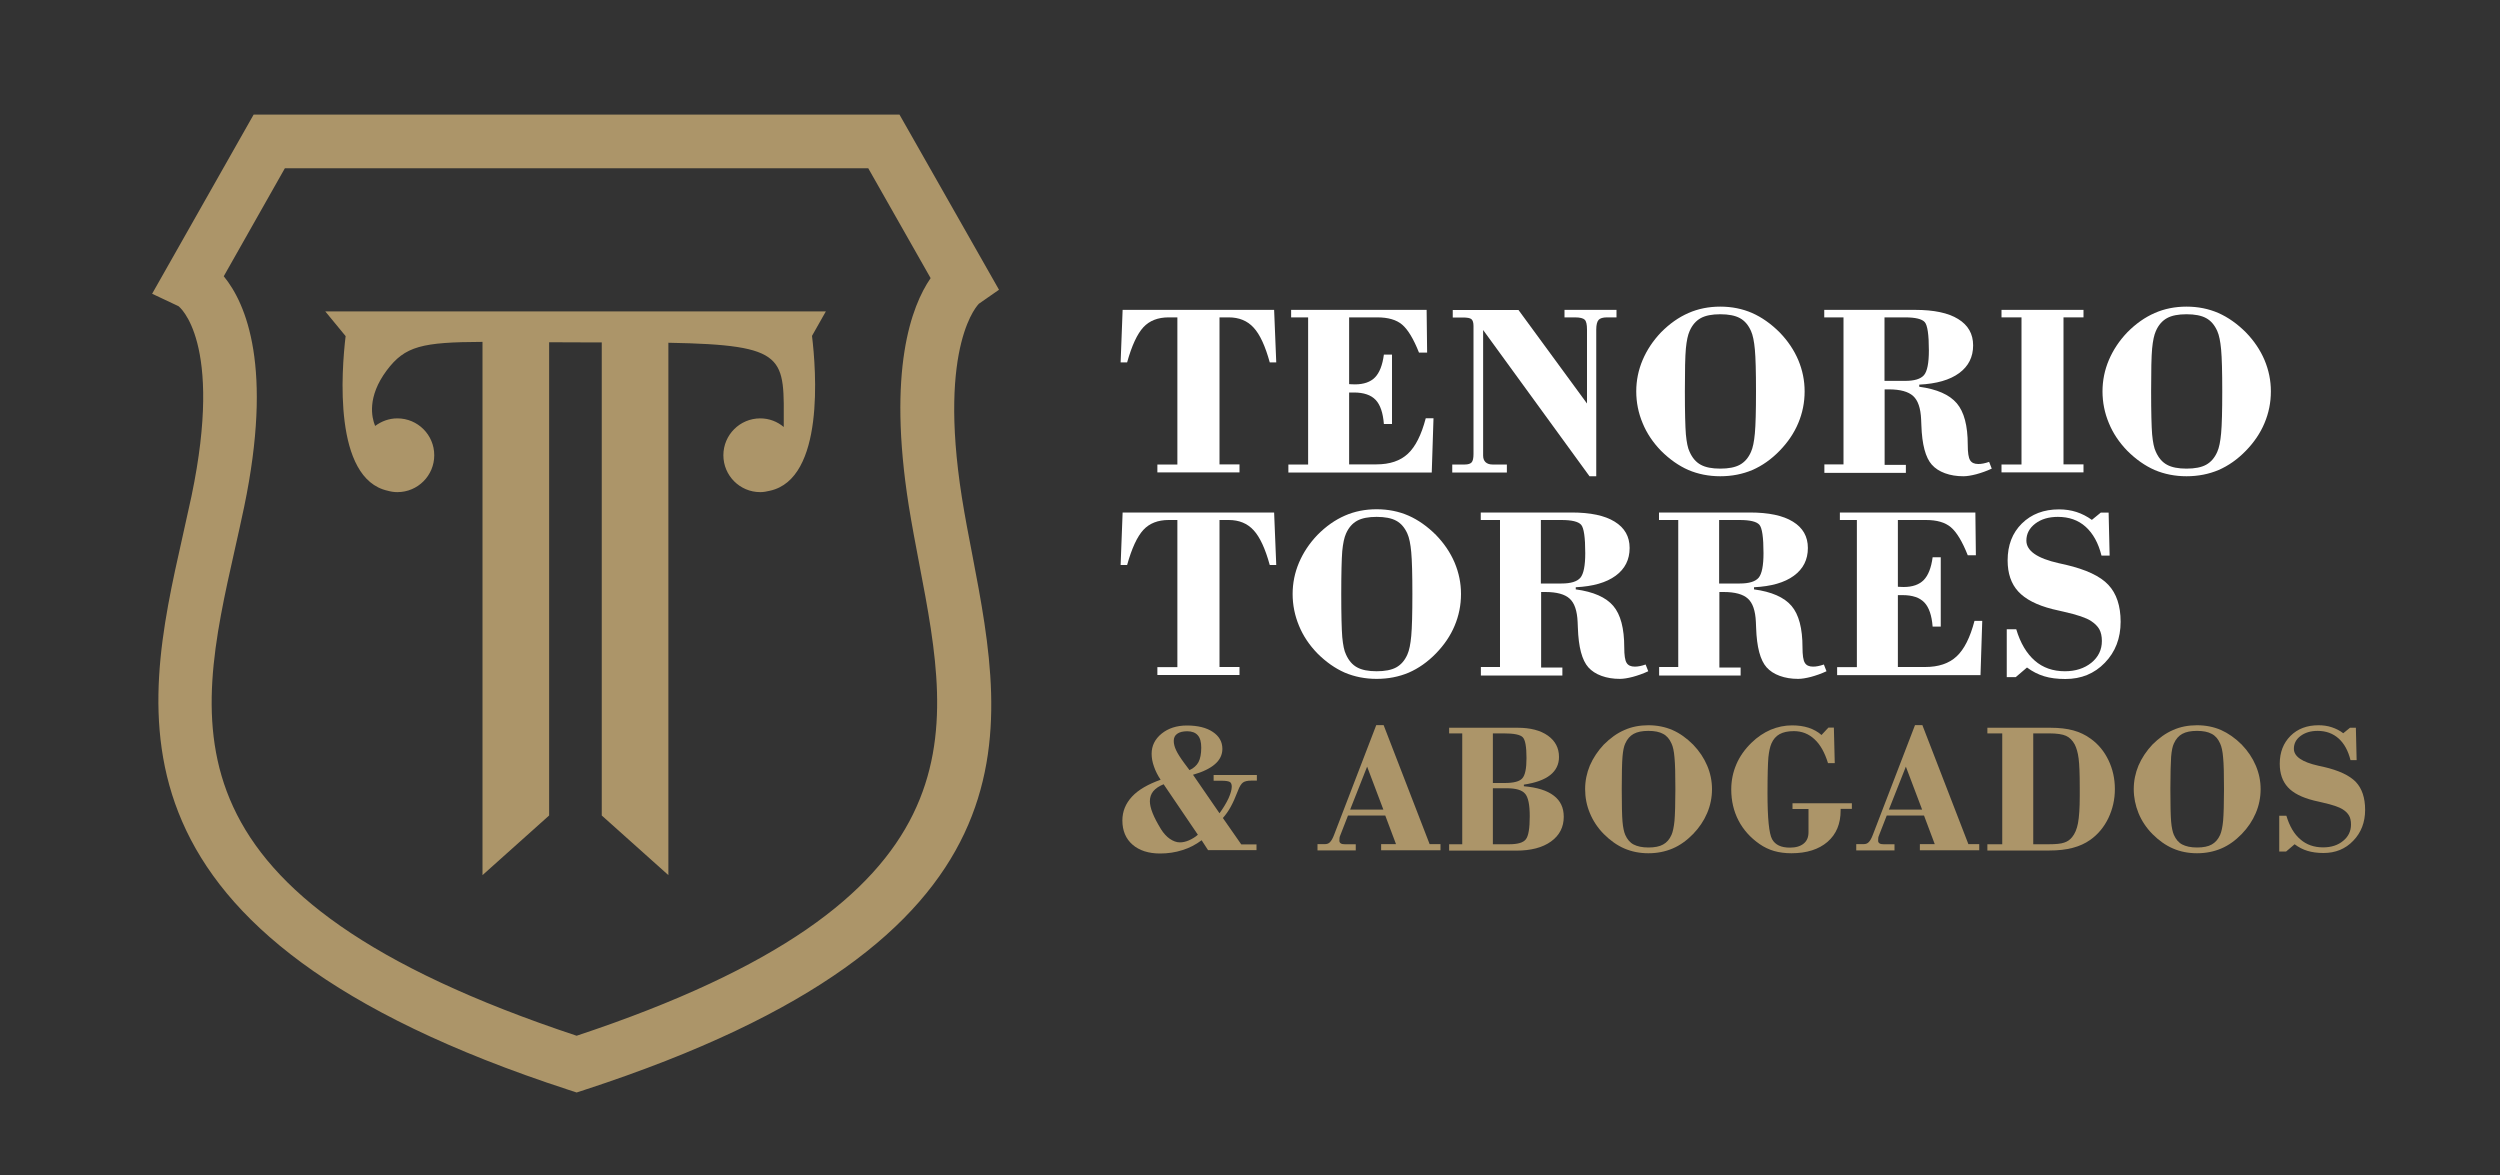
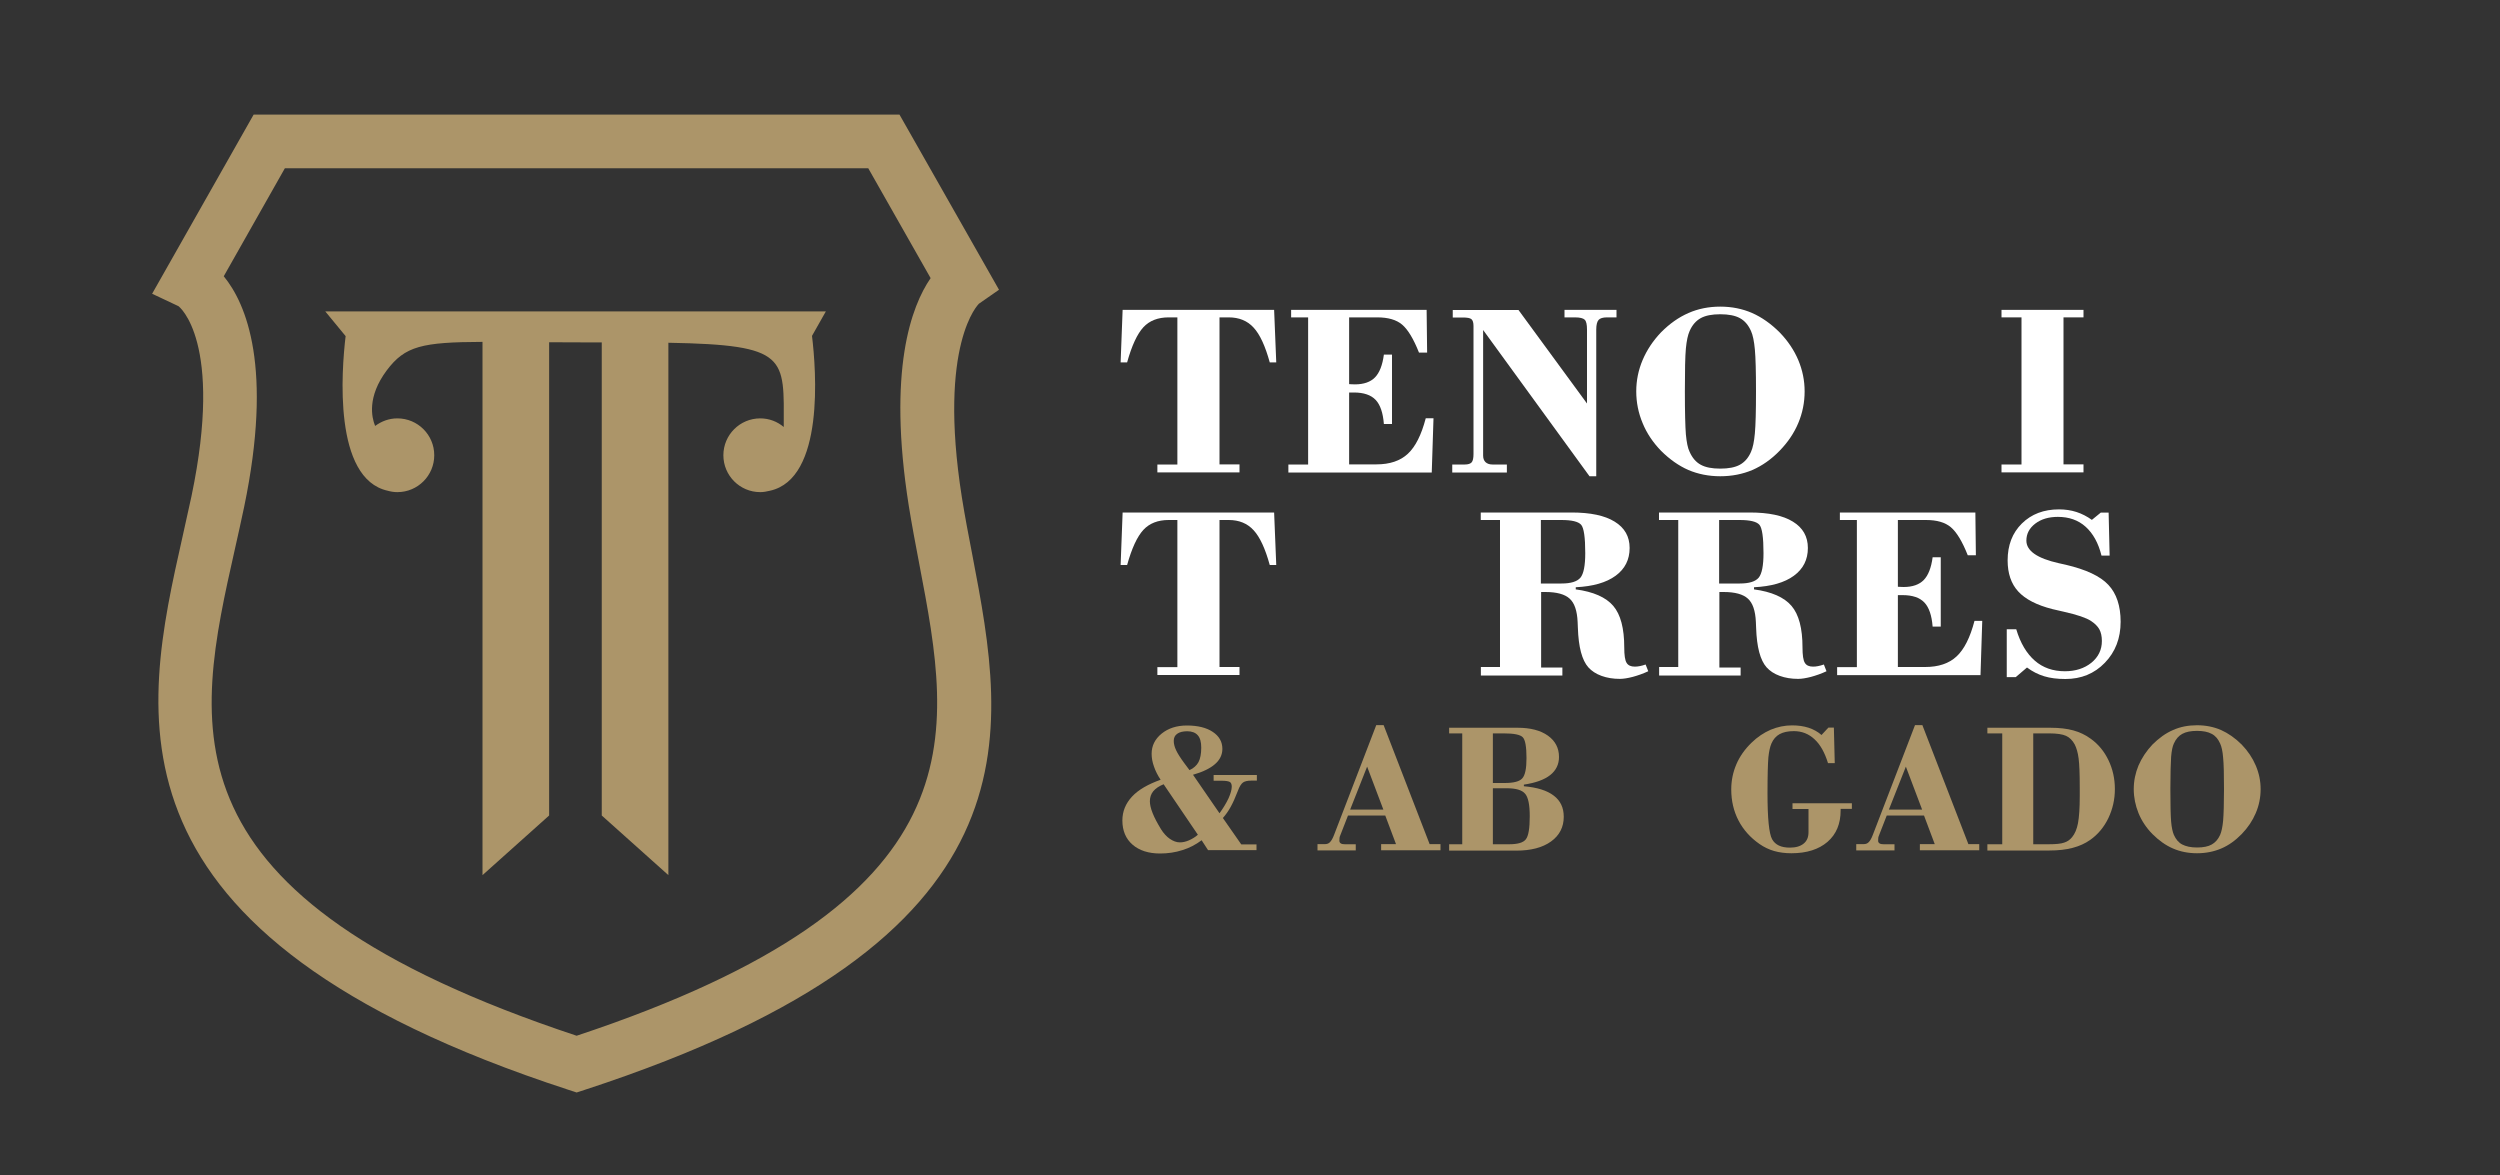
<svg xmlns="http://www.w3.org/2000/svg" version="1.1" id="Capa_1" x="0px" y="0px" viewBox="0 0 200 94" style="enable-background:new 0 0 200 94;" xml:space="preserve">
  <rect x="0" y="0" width="200" height="94" fill="#333333" stroke="none" />
  <style type="text/css"> .st0{fill:#AC9569;} .st1{fill:#FFFFFF;} </style>
  <path class="st0" d="M46.13,87.4l-0.67-0.22C7.44,74.77,11.41,57.13,14.6,42.95c0.25-1.1,0.49-2.19,0.72-3.26l0,0 c2.59-12.4-1.01-15.19-1.05-15.2l-2.1-0.99l8.12-14.33h51.67l7.96,14.01l-1.61,1.12c0,0,0,0,0,0c0.01,0-3.31,3.12-1.36,15.49 c0.24,1.51,0.53,3.03,0.83,4.57c2.76,14.43,5.89,30.78-30.98,42.82L46.13,87.4z M17.9,22.1c1.81,2.21,3.95,7.3,1.63,18.46l0,0 c-0.23,1.1-0.48,2.21-0.73,3.33c-3.22,14.31-6.26,27.82,27.33,38.97c32.57-10.82,30.06-23.88,27.42-37.7 c-0.3-1.58-0.6-3.15-0.85-4.71c-1.71-10.83,0.2-15.95,1.75-18.2l-4.99-8.79H22.79L17.9,22.1z" />
  <g>
    <path class="st1" d="M92.59,37.8v-0.64h1.6V25.39h-0.7c-0.85,0-1.53,0.26-2.02,0.79c-0.49,0.53-0.93,1.47-1.3,2.81h-0.52l0.16-4.2 h12.12l0.17,4.2h-0.52c-0.36-1.31-0.79-2.24-1.29-2.78c-0.5-0.55-1.17-0.82-1.99-0.82h-0.74v11.76h1.6v0.64H92.59z" />
    <path class="st1" d="M103.07,37.8v-0.64h1.58V25.39h-1.36v-0.6h10.84l0.04,3.42h-0.65c-0.44-1.11-0.89-1.85-1.35-2.24 c-0.46-0.39-1.12-0.58-1.99-0.58h-2.25v5.34c0.05,0.01,0.11,0.01,0.18,0.01c0.07,0,0.16,0.01,0.28,0.01c0.71,0,1.25-0.19,1.61-0.56 c0.36-0.37,0.6-0.98,0.71-1.82h0.65v5.55h-0.65c-0.07-0.9-0.29-1.54-0.66-1.93c-0.37-0.39-0.95-0.59-1.74-0.59h-0.38v5.75h2.18 c1.07,0,1.91-0.28,2.52-0.85c0.61-0.57,1.08-1.51,1.43-2.84h0.62l-0.14,4.34H103.07z" />
    <path class="st1" d="M116.18,37.8v-0.64h1.01c0.26,0,0.44-0.06,0.54-0.17c0.1-0.11,0.15-0.34,0.15-0.67V26.08 c0-0.28-0.06-0.46-0.17-0.55c-0.11-0.09-0.34-0.13-0.69-0.13h-0.8v-0.6h5.26l5.48,7.48v-5.92c0-0.4-0.06-0.66-0.18-0.78 c-0.12-0.12-0.38-0.19-0.78-0.19h-0.84v-0.6h4.16v0.6h-0.76c-0.33,0-0.55,0.07-0.67,0.2c-0.12,0.13-0.19,0.39-0.19,0.77V38.1h-0.54 l-8.51-11.7v10.04c0,0.23,0.06,0.4,0.19,0.53c0.13,0.12,0.31,0.19,0.55,0.19h1.16v0.64H116.18z" />
    <path class="st1" d="M130.9,31.31c0-0.87,0.17-1.71,0.51-2.51c0.34-0.8,0.83-1.54,1.47-2.21c0.69-0.7,1.42-1.21,2.2-1.55 c0.77-0.34,1.62-0.51,2.54-0.51c0.92,0,1.77,0.17,2.55,0.51c0.77,0.34,1.51,0.86,2.2,1.55c0.65,0.67,1.15,1.41,1.49,2.21 c0.34,0.81,0.51,1.64,0.51,2.51c0,0.89-0.17,1.73-0.51,2.54c-0.34,0.81-0.84,1.54-1.49,2.21c-0.67,0.69-1.4,1.2-2.18,1.54 c-0.78,0.33-1.64,0.5-2.57,0.5c-0.92,0-1.77-0.17-2.55-0.5c-0.77-0.34-1.5-0.85-2.19-1.54c-0.64-0.66-1.14-1.4-1.47-2.21 C131.07,33.04,130.9,32.19,130.9,31.31z M134.79,31.31c0,1.67,0.03,2.81,0.08,3.44c0.06,0.63,0.15,1.1,0.3,1.4 c0.21,0.47,0.5,0.82,0.89,1.03c0.38,0.21,0.9,0.31,1.56,0.31c0.66,0,1.19-0.1,1.57-0.31c0.38-0.21,0.68-0.55,0.89-1.03 c0.15-0.33,0.25-0.83,0.31-1.49c0.06-0.66,0.09-1.78,0.09-3.35c0-1.56-0.03-2.68-0.09-3.34c-0.06-0.66-0.16-1.16-0.31-1.49 c-0.21-0.47-0.5-0.82-0.89-1.03c-0.38-0.21-0.91-0.31-1.57-0.31c-0.66,0-1.18,0.1-1.56,0.31c-0.38,0.21-0.68,0.55-0.89,1.03 c-0.14,0.31-0.24,0.77-0.3,1.4C134.81,28.51,134.79,29.65,134.79,31.31z" />
-     <path class="st1" d="M145.94,37.15h1.54V25.39h-1.54v-0.6h7.27c1.5,0,2.65,0.24,3.44,0.73c0.8,0.49,1.2,1.19,1.2,2.11 c0,0.93-0.37,1.67-1.12,2.22c-0.75,0.55-1.81,0.85-3.19,0.92v0.17c1.41,0.19,2.41,0.63,3,1.32c0.59,0.69,0.88,1.8,0.88,3.32 c0,0.63,0.06,1.04,0.19,1.24c0.12,0.2,0.34,0.3,0.65,0.3c0.12,0,0.26-0.01,0.4-0.04c0.15-0.03,0.3-0.07,0.47-0.13l0.21,0.54 c-0.43,0.2-0.84,0.34-1.24,0.45c-0.39,0.1-0.74,0.16-1.03,0.16c-0.54,0-1.03-0.08-1.47-0.24c-0.44-0.16-0.79-0.39-1.05-0.68 c-0.51-0.57-0.79-1.62-0.84-3.16c-0.01-0.21-0.01-0.36-0.02-0.47c-0.04-0.9-0.25-1.52-0.64-1.87c-0.38-0.35-1.03-0.53-1.94-0.53 h-0.34v6.04h1.7v0.64h-6.52V37.15z M150.77,30.47h1.64c0.74,0,1.24-0.15,1.51-0.46c0.26-0.31,0.39-0.97,0.39-1.97 c0-1.26-0.11-2.02-0.33-2.27s-0.74-0.38-1.58-0.38h-1.64V30.47z" />
    <path class="st1" d="M160.12,37.8v-0.64h1.6V25.39h-1.6v-0.6h6.56v0.6h-1.6v11.76h1.6v0.64H160.12z" />
-     <path class="st1" d="M168.2,31.31c0-0.87,0.17-1.71,0.51-2.51c0.34-0.8,0.83-1.54,1.47-2.21c0.69-0.7,1.42-1.21,2.2-1.55 c0.77-0.34,1.62-0.51,2.54-0.51c0.92,0,1.77,0.17,2.55,0.51c0.77,0.34,1.51,0.86,2.2,1.55c0.65,0.67,1.15,1.41,1.49,2.21 c0.34,0.81,0.51,1.64,0.51,2.51c0,0.89-0.17,1.73-0.51,2.54c-0.34,0.81-0.84,1.54-1.49,2.21c-0.67,0.69-1.4,1.2-2.18,1.54 c-0.78,0.33-1.64,0.5-2.57,0.5c-0.92,0-1.77-0.17-2.55-0.5c-0.77-0.34-1.5-0.85-2.19-1.54c-0.64-0.66-1.14-1.4-1.47-2.21 C168.37,33.04,168.2,32.19,168.2,31.31z M172.09,31.31c0,1.67,0.03,2.81,0.08,3.44c0.06,0.63,0.15,1.1,0.3,1.4 c0.21,0.47,0.5,0.82,0.89,1.03c0.38,0.21,0.9,0.31,1.56,0.31c0.66,0,1.19-0.1,1.57-0.31c0.38-0.21,0.68-0.55,0.89-1.03 c0.15-0.33,0.25-0.83,0.31-1.49c0.06-0.66,0.09-1.78,0.09-3.35c0-1.56-0.03-2.68-0.09-3.34c-0.06-0.66-0.16-1.16-0.31-1.49 c-0.21-0.47-0.5-0.82-0.89-1.03c-0.38-0.21-0.91-0.31-1.57-0.31c-0.66,0-1.18,0.1-1.56,0.31c-0.38,0.21-0.68,0.55-0.89,1.03 c-0.14,0.31-0.24,0.77-0.3,1.4C172.11,28.51,172.09,29.65,172.09,31.31z" />
    <path class="st1" d="M92.59,54.01v-0.64h1.6V41.6h-0.7c-0.85,0-1.53,0.26-2.02,0.79c-0.49,0.53-0.93,1.47-1.3,2.81h-0.52l0.16-4.2 h12.12l0.17,4.2h-0.52c-0.36-1.31-0.79-2.24-1.29-2.78c-0.5-0.55-1.17-0.82-1.99-0.82h-0.74v11.76h1.6v0.64H92.59z" />
-     <path class="st1" d="M103.41,47.52c0-0.87,0.17-1.71,0.51-2.51c0.34-0.8,0.83-1.54,1.47-2.21c0.69-0.7,1.42-1.21,2.2-1.55 c0.77-0.34,1.62-0.51,2.54-0.51c0.92,0,1.77,0.17,2.55,0.51c0.77,0.34,1.51,0.86,2.2,1.55c0.65,0.67,1.15,1.41,1.49,2.21 c0.34,0.81,0.51,1.64,0.51,2.51c0,0.89-0.17,1.73-0.51,2.54c-0.34,0.81-0.84,1.54-1.49,2.21c-0.67,0.69-1.4,1.2-2.18,1.54 c-0.78,0.33-1.64,0.5-2.57,0.5c-0.92,0-1.77-0.17-2.55-0.5c-0.77-0.34-1.5-0.85-2.19-1.54c-0.64-0.66-1.14-1.4-1.47-2.21 C103.58,49.24,103.41,48.4,103.41,47.52z M107.3,47.52c0,1.67,0.03,2.81,0.08,3.44c0.06,0.63,0.15,1.1,0.3,1.4 c0.21,0.47,0.5,0.82,0.89,1.03c0.38,0.21,0.9,0.31,1.56,0.31c0.66,0,1.19-0.1,1.57-0.31s0.68-0.55,0.89-1.03 c0.15-0.33,0.25-0.83,0.31-1.49c0.06-0.66,0.09-1.78,0.09-3.35c0-1.56-0.03-2.68-0.09-3.34c-0.06-0.66-0.16-1.16-0.31-1.49 c-0.21-0.47-0.5-0.82-0.89-1.03c-0.38-0.21-0.91-0.31-1.57-0.31c-0.66,0-1.18,0.1-1.56,0.31c-0.38,0.21-0.68,0.55-0.89,1.03 c-0.14,0.31-0.24,0.77-0.3,1.4C107.33,44.72,107.3,45.86,107.3,47.52z" />
    <path class="st1" d="M118.46,53.36H120V41.6h-1.54v-0.6h7.27c1.5,0,2.65,0.24,3.44,0.73c0.8,0.49,1.2,1.19,1.2,2.11 c0,0.93-0.37,1.67-1.12,2.22c-0.75,0.55-1.81,0.85-3.19,0.92v0.17c1.41,0.19,2.41,0.63,3,1.32c0.59,0.69,0.88,1.8,0.88,3.32 c0,0.63,0.06,1.04,0.19,1.24c0.12,0.2,0.34,0.3,0.65,0.3c0.12,0,0.26-0.01,0.4-0.04c0.15-0.03,0.3-0.07,0.47-0.13l0.21,0.54 c-0.43,0.2-0.84,0.34-1.24,0.45c-0.39,0.1-0.74,0.16-1.03,0.16c-0.54,0-1.03-0.08-1.47-0.24c-0.44-0.16-0.79-0.39-1.05-0.68 c-0.51-0.57-0.79-1.62-0.84-3.16c-0.01-0.21-0.01-0.36-0.02-0.47c-0.04-0.9-0.25-1.52-0.64-1.87c-0.38-0.35-1.03-0.53-1.94-0.53 h-0.34v6.04h1.7v0.64h-6.52V53.36z M123.28,46.68h1.64c0.74,0,1.24-0.15,1.51-0.46c0.26-0.31,0.39-0.97,0.39-1.97 c0-1.26-0.11-2.02-0.33-2.27c-0.22-0.25-0.74-0.38-1.58-0.38h-1.64V46.68z" />
    <path class="st1" d="M132.72,53.36h1.54V41.6h-1.54v-0.6h7.27c1.5,0,2.65,0.24,3.44,0.73c0.8,0.49,1.2,1.19,1.2,2.11 c0,0.93-0.37,1.67-1.12,2.22c-0.75,0.55-1.81,0.85-3.19,0.92v0.17c1.41,0.19,2.41,0.63,3,1.32c0.59,0.69,0.88,1.8,0.88,3.32 c0,0.63,0.06,1.04,0.19,1.24c0.12,0.2,0.34,0.3,0.65,0.3c0.12,0,0.26-0.01,0.4-0.04c0.15-0.03,0.3-0.07,0.47-0.13l0.21,0.54 c-0.43,0.2-0.84,0.34-1.24,0.45c-0.39,0.1-0.74,0.16-1.03,0.16c-0.54,0-1.03-0.08-1.47-0.24c-0.44-0.16-0.79-0.39-1.05-0.68 c-0.51-0.57-0.79-1.62-0.84-3.16c-0.01-0.21-0.01-0.36-0.02-0.47c-0.04-0.9-0.25-1.52-0.64-1.87c-0.38-0.35-1.03-0.53-1.94-0.53 h-0.34v6.04h1.7v0.64h-6.52V53.36z M137.54,46.68h1.64c0.74,0,1.24-0.15,1.51-0.46c0.26-0.31,0.39-0.97,0.39-1.97 c0-1.26-0.11-2.02-0.33-2.27c-0.22-0.25-0.74-0.38-1.58-0.38h-1.64V46.68z" />
    <path class="st1" d="M146.97,54.01v-0.64h1.58V41.6h-1.36v-0.6h10.84l0.04,3.42h-0.65c-0.44-1.11-0.89-1.85-1.35-2.24 c-0.46-0.39-1.12-0.58-1.99-0.58h-2.25v5.34c0.05,0.01,0.11,0.01,0.18,0.01c0.07,0,0.16,0.01,0.28,0.01c0.71,0,1.25-0.19,1.61-0.56 c0.36-0.37,0.6-0.98,0.71-1.82h0.65v5.55h-0.65c-0.07-0.9-0.29-1.54-0.66-1.93c-0.37-0.39-0.95-0.59-1.74-0.59h-0.38v5.75h2.18 c1.07,0,1.91-0.28,2.52-0.85c0.61-0.57,1.08-1.51,1.43-2.84h0.62l-0.14,4.34H146.97z" />
    <path class="st1" d="M160.54,54.16v-3.82h0.76c0.33,1.11,0.83,1.94,1.48,2.51c0.65,0.57,1.46,0.85,2.41,0.85 c0.85,0,1.56-0.23,2.12-0.68c0.56-0.46,0.84-1.04,0.84-1.74c0-0.38-0.07-0.69-0.2-0.93c-0.13-0.24-0.36-0.47-0.68-0.68 c-0.37-0.24-1.08-0.49-2.16-0.73c-0.4-0.09-0.7-0.16-0.91-0.21c-1.26-0.32-2.17-0.79-2.74-1.41s-0.85-1.45-0.85-2.49 c0-1.22,0.38-2.2,1.14-2.95c0.76-0.75,1.75-1.13,2.97-1.13c0.5,0,0.97,0.07,1.4,0.21c0.43,0.14,0.84,0.35,1.23,0.63l0.71-0.58h0.63 l0.08,3.44h-0.65c-0.25-1.01-0.68-1.78-1.27-2.31c-0.59-0.53-1.33-0.79-2.22-0.79c-0.74,0-1.34,0.18-1.81,0.54 c-0.47,0.36-0.71,0.81-0.71,1.36c0,0.82,0.87,1.42,2.61,1.81c0.23,0.05,0.41,0.09,0.54,0.12c1.62,0.38,2.76,0.91,3.41,1.61 c0.65,0.69,0.98,1.68,0.98,2.95c0,1.32-0.42,2.41-1.26,3.28c-0.84,0.87-1.89,1.3-3.16,1.3c-0.65,0-1.21-0.07-1.7-0.22 c-0.49-0.15-0.94-0.38-1.37-0.7l-0.9,0.77H160.54z" />
  </g>
  <g>
    <path class="st0" d="M96.65,68.02l-0.52-0.8c-0.47,0.35-0.98,0.62-1.54,0.79c-0.56,0.18-1.15,0.27-1.78,0.27 c-0.93,0-1.67-0.24-2.21-0.71c-0.54-0.47-0.81-1.12-0.81-1.93c0-0.73,0.26-1.36,0.77-1.91c0.51-0.55,1.28-0.99,2.29-1.35 c-0.23-0.34-0.41-0.7-0.53-1.05c-0.13-0.36-0.19-0.7-0.19-1.03c0-0.64,0.27-1.18,0.8-1.61c0.53-0.43,1.21-0.65,2.02-0.65 c0.87,0,1.56,0.17,2.07,0.51s0.77,0.79,0.77,1.36c0,0.47-0.2,0.88-0.59,1.22c-0.39,0.34-0.98,0.63-1.76,0.85l2.12,3.08 c0.3-0.41,0.54-0.81,0.72-1.19c0.17-0.38,0.26-0.7,0.26-0.94c0-0.18-0.05-0.31-0.15-0.37s-0.31-0.1-0.62-0.1h-0.68V62h3.46v0.45 h-0.47c-0.28,0-0.5,0.05-0.64,0.15c-0.14,0.1-0.28,0.32-0.41,0.67c-0.2,0.52-0.39,0.94-0.57,1.27s-0.39,0.63-0.63,0.9l1.47,2.11 h1.22v0.46H96.65z M93.09,62.74c-0.37,0.15-0.65,0.34-0.83,0.56c-0.18,0.22-0.27,0.49-0.27,0.8c0,0.26,0.07,0.57,0.22,0.95 c0.15,0.38,0.38,0.81,0.68,1.3c0.2,0.32,0.44,0.58,0.7,0.76c0.27,0.18,0.53,0.28,0.8,0.28c0.23,0,0.46-0.05,0.72-0.16 c0.25-0.11,0.49-0.25,0.72-0.45L93.09,62.74z M95.16,61.61c0.33-0.15,0.57-0.37,0.72-0.64c0.14-0.27,0.22-0.66,0.22-1.16 c0-0.45-0.09-0.78-0.28-0.99c-0.18-0.21-0.47-0.32-0.84-0.32c-0.35,0-0.62,0.07-0.8,0.2c-0.19,0.13-0.28,0.32-0.28,0.57 c0,0.23,0.06,0.47,0.18,0.73c0.12,0.26,0.33,0.6,0.64,1.02L95.16,61.61z" />
    <path class="st0" d="M105.4,68.02v-0.49h0.6c0.16,0,0.3-0.05,0.4-0.16c0.11-0.11,0.22-0.3,0.33-0.59l3.37-8.77h0.59l3.68,9.52h0.87 v0.49h-4.75v-0.49h1.19l-0.86-2.29h-2.98l-0.65,1.67c-0.01,0.03-0.03,0.08-0.03,0.14c-0.01,0.06-0.01,0.13-0.01,0.22 c0,0.08,0.04,0.15,0.11,0.2c0.08,0.05,0.18,0.07,0.32,0.07h0.88v0.49H105.4z M108.01,64.77h2.66l-1.3-3.44L108.01,64.77z" />
    <path class="st0" d="M115.93,67.54h1.05v-8.87h-1.05v-0.45h5.48c1.02,0,1.83,0.21,2.42,0.63c0.59,0.42,0.89,0.99,0.89,1.71 c0,0.59-0.24,1.08-0.71,1.45c-0.47,0.37-1.17,0.62-2.1,0.76v0.13c1.06,0.09,1.86,0.34,2.39,0.75c0.54,0.41,0.8,0.97,0.8,1.69 c0,0.83-0.34,1.49-1.02,1.98c-0.68,0.49-1.61,0.73-2.78,0.73h-5.37V67.54z M119.43,62.64h0.94c0.72,0,1.19-0.12,1.41-0.37 c0.23-0.25,0.34-0.79,0.34-1.62c0-0.91-0.1-1.47-0.3-1.67c-0.2-0.21-0.71-0.31-1.54-0.31h-0.85V62.64z M119.43,67.54h1.31 c0.68,0,1.13-0.13,1.33-0.4c0.21-0.27,0.31-0.88,0.31-1.85c0-0.9-0.12-1.5-0.37-1.79c-0.25-0.3-0.74-0.44-1.48-0.44h-1.1V67.54z" />
-     <path class="st0" d="M126.81,63.13c0-0.66,0.13-1.29,0.38-1.89c0.26-0.6,0.63-1.16,1.11-1.67c0.52-0.52,1.07-0.92,1.66-1.17 c0.58-0.26,1.22-0.38,1.91-0.38c0.7,0,1.34,0.13,1.92,0.38s1.14,0.65,1.66,1.17c0.49,0.51,0.86,1.06,1.12,1.67 c0.26,0.61,0.39,1.24,0.39,1.89c0,0.67-0.13,1.31-0.39,1.92c-0.26,0.61-0.63,1.16-1.12,1.67c-0.51,0.52-1.05,0.91-1.64,1.16 c-0.59,0.25-1.23,0.38-1.94,0.38c-0.7,0-1.34-0.13-1.92-0.38c-0.58-0.25-1.13-0.64-1.65-1.16c-0.49-0.5-0.86-1.06-1.11-1.67 C126.93,64.43,126.81,63.79,126.81,63.13z M129.74,63.13c0,1.26,0.02,2.12,0.06,2.6c0.04,0.47,0.12,0.83,0.22,1.06 c0.16,0.36,0.38,0.62,0.67,0.77s0.68,0.24,1.18,0.24c0.5,0,0.9-0.08,1.18-0.24c0.29-0.16,0.51-0.41,0.67-0.77 c0.11-0.25,0.19-0.63,0.24-1.13c0.04-0.5,0.07-1.34,0.07-2.53c0-1.18-0.02-2.02-0.07-2.52c-0.04-0.5-0.12-0.88-0.24-1.13 c-0.16-0.36-0.38-0.62-0.67-0.77c-0.29-0.16-0.68-0.24-1.18-0.24c-0.5,0-0.89,0.08-1.18,0.24c-0.29,0.16-0.51,0.41-0.67,0.77 c-0.11,0.23-0.18,0.58-0.22,1.06C129.76,61.01,129.74,61.88,129.74,63.13z" />
    <path class="st0" d="M148.16,64.71h-0.91v0.13c0,1.07-0.35,1.9-1.05,2.51c-0.7,0.6-1.66,0.91-2.89,0.91c-0.5,0-0.96-0.06-1.38-0.18 c-0.42-0.12-0.81-0.31-1.17-0.56c-0.73-0.51-1.29-1.13-1.68-1.88c-0.39-0.75-0.58-1.58-0.58-2.49c0-0.71,0.14-1.38,0.41-2.01 c0.27-0.63,0.68-1.21,1.22-1.73c0.46-0.45,0.97-0.79,1.52-1.03c0.55-0.23,1.12-0.35,1.71-0.35c0.49,0,0.93,0.06,1.33,0.19 c0.39,0.13,0.74,0.32,1.03,0.58l0.55-0.59h0.44l0.07,2.84h-0.54c-0.26-0.84-0.61-1.48-1.08-1.91c-0.46-0.43-1.01-0.65-1.65-0.65 c-0.47,0-0.85,0.08-1.14,0.24c-0.29,0.16-0.51,0.41-0.66,0.76c-0.11,0.26-0.19,0.62-0.24,1.1c-0.04,0.48-0.07,1.43-0.07,2.86 c0,2.01,0.12,3.24,0.37,3.69c0.25,0.45,0.72,0.67,1.42,0.67c0.48,0,0.84-0.11,1.1-0.32s0.39-0.51,0.39-0.91v-1.86h-1.28v-0.46h4.75 V64.71z" />
    <path class="st0" d="M148.5,68.02v-0.49h0.6c0.16,0,0.3-0.05,0.4-0.16c0.11-0.11,0.22-0.3,0.33-0.59l3.37-8.77h0.59l3.68,9.52h0.87 v0.49h-4.75v-0.49h1.19l-0.86-2.29h-2.98l-0.65,1.67c-0.01,0.03-0.03,0.08-0.03,0.14c-0.01,0.06-0.01,0.13-0.01,0.22 c0,0.08,0.04,0.15,0.11,0.2c0.08,0.05,0.18,0.07,0.32,0.07h0.88v0.49H148.5z M151.11,64.77h2.66l-1.3-3.44L151.11,64.77z" />
    <path class="st0" d="M158.99,67.54h1.19v-8.87h-1.19v-0.45h5.03c0.72,0,1.33,0.07,1.84,0.21c0.51,0.14,0.98,0.36,1.4,0.67 c0.6,0.43,1.08,1.01,1.42,1.72c0.34,0.71,0.51,1.48,0.51,2.31c0,0.83-0.18,1.6-0.52,2.32c-0.35,0.72-0.83,1.3-1.45,1.74 c-0.41,0.29-0.88,0.5-1.41,0.64c-0.53,0.14-1.15,0.21-1.85,0.21h-4.97V67.54z M162.65,67.54h1.25c0.57,0,0.98-0.04,1.23-0.13 c0.26-0.08,0.47-0.23,0.64-0.44c0.22-0.27,0.38-0.64,0.47-1.12c0.09-0.48,0.14-1.2,0.14-2.16V63c0-1.08-0.03-1.85-0.09-2.32 c-0.06-0.47-0.17-0.84-0.31-1.12c-0.18-0.33-0.41-0.56-0.69-0.69c-0.28-0.13-0.74-0.2-1.38-0.2h-1.25V67.54z" />
    <path class="st0" d="M170.7,63.13c0-0.66,0.13-1.29,0.38-1.89c0.26-0.6,0.63-1.16,1.11-1.67c0.52-0.52,1.07-0.92,1.66-1.17 c0.58-0.26,1.22-0.38,1.91-0.38c0.7,0,1.34,0.13,1.92,0.38c0.58,0.26,1.14,0.65,1.66,1.17c0.49,0.51,0.86,1.06,1.12,1.67 c0.26,0.61,0.39,1.24,0.39,1.89c0,0.67-0.13,1.31-0.39,1.92c-0.26,0.61-0.63,1.16-1.12,1.67c-0.51,0.52-1.05,0.91-1.64,1.16 c-0.59,0.25-1.23,0.38-1.94,0.38c-0.7,0-1.34-0.13-1.92-0.38c-0.58-0.25-1.13-0.64-1.65-1.16c-0.49-0.5-0.86-1.06-1.11-1.67 C170.83,64.43,170.7,63.79,170.7,63.13z M173.63,63.13c0,1.26,0.02,2.12,0.06,2.6c0.04,0.47,0.12,0.83,0.22,1.06 c0.16,0.36,0.38,0.62,0.67,0.77s0.68,0.24,1.18,0.24c0.5,0,0.9-0.08,1.18-0.24s0.51-0.41,0.67-0.77c0.11-0.25,0.19-0.63,0.24-1.13 c0.04-0.5,0.07-1.34,0.07-2.53c0-1.18-0.02-2.02-0.07-2.52c-0.04-0.5-0.12-0.88-0.24-1.13c-0.16-0.36-0.38-0.62-0.67-0.77 c-0.29-0.16-0.68-0.24-1.18-0.24c-0.5,0-0.89,0.08-1.18,0.24c-0.29,0.16-0.51,0.41-0.67,0.77c-0.11,0.23-0.18,0.58-0.22,1.06 C173.66,61.01,173.63,61.88,173.63,63.13z" />
-     <path class="st0" d="M182.34,68.14v-2.88h0.57c0.25,0.83,0.62,1.47,1.12,1.89c0.49,0.43,1.1,0.64,1.82,0.64 c0.64,0,1.18-0.17,1.6-0.52c0.42-0.34,0.63-0.78,0.63-1.31c0-0.28-0.05-0.52-0.15-0.7c-0.1-0.18-0.27-0.36-0.51-0.51 c-0.27-0.18-0.82-0.37-1.63-0.55c-0.3-0.07-0.53-0.12-0.69-0.16c-0.95-0.24-1.64-0.59-2.07-1.06c-0.43-0.47-0.65-1.09-0.65-1.88 c0-0.92,0.29-1.66,0.86-2.23c0.57-0.57,1.32-0.85,2.24-0.85c0.38,0,0.73,0.05,1.06,0.16c0.33,0.11,0.64,0.26,0.92,0.48l0.54-0.44 h0.47l0.06,2.59h-0.49c-0.19-0.76-0.51-1.34-0.96-1.74c-0.45-0.4-1.01-0.6-1.67-0.6c-0.56,0-1.01,0.14-1.37,0.41 c-0.36,0.27-0.53,0.61-0.53,1.02c0,0.62,0.66,1.07,1.97,1.36c0.18,0.04,0.31,0.07,0.41,0.09c1.22,0.28,2.08,0.69,2.58,1.21 c0.49,0.52,0.74,1.27,0.74,2.23c0,0.99-0.32,1.82-0.95,2.47c-0.63,0.66-1.43,0.98-2.38,0.98c-0.49,0-0.91-0.06-1.28-0.17 c-0.37-0.11-0.71-0.29-1.03-0.53l-0.68,0.58H182.34z" />
  </g>
  <path class="st0" d="M66.07,24.91H26.02l1.63,1.98c-0.33,2.75-1,11.41,3.37,12.37c0.25,0.07,0.5,0.11,0.77,0.11 c1.63,0,2.95-1.32,2.95-2.95c0-1.63-1.32-2.95-2.95-2.95c-0.67,0-1.27,0.23-1.77,0.6c-0.01-0.01-0.01-0.01-0.02-0.02 c-0.26-0.65-0.65-2.29,0.94-4.42c1.46-1.95,2.83-2.26,7.66-2.28v42.66l5.33-4.77V27.38c0.84,0,1.72,0.01,2.68,0.01 c0.53,0,1.04,0,1.53,0v37.85l5.33,4.77V27.42c9.62,0.17,9.24,1.15,9.23,6.74c-0.51-0.43-1.16-0.69-1.88-0.69 c-1.63,0-2.95,1.32-2.95,2.95c0,1.63,1.32,2.95,2.95,2.95c0.27,0,0.52-0.05,0.77-0.11c4.39-0.96,3.7-9.67,3.37-12.39L66.07,24.91z" />
  <g> </g>
  <g> </g>
  <g> </g>
  <g> </g>
  <g> </g>
  <g> </g>
</svg>